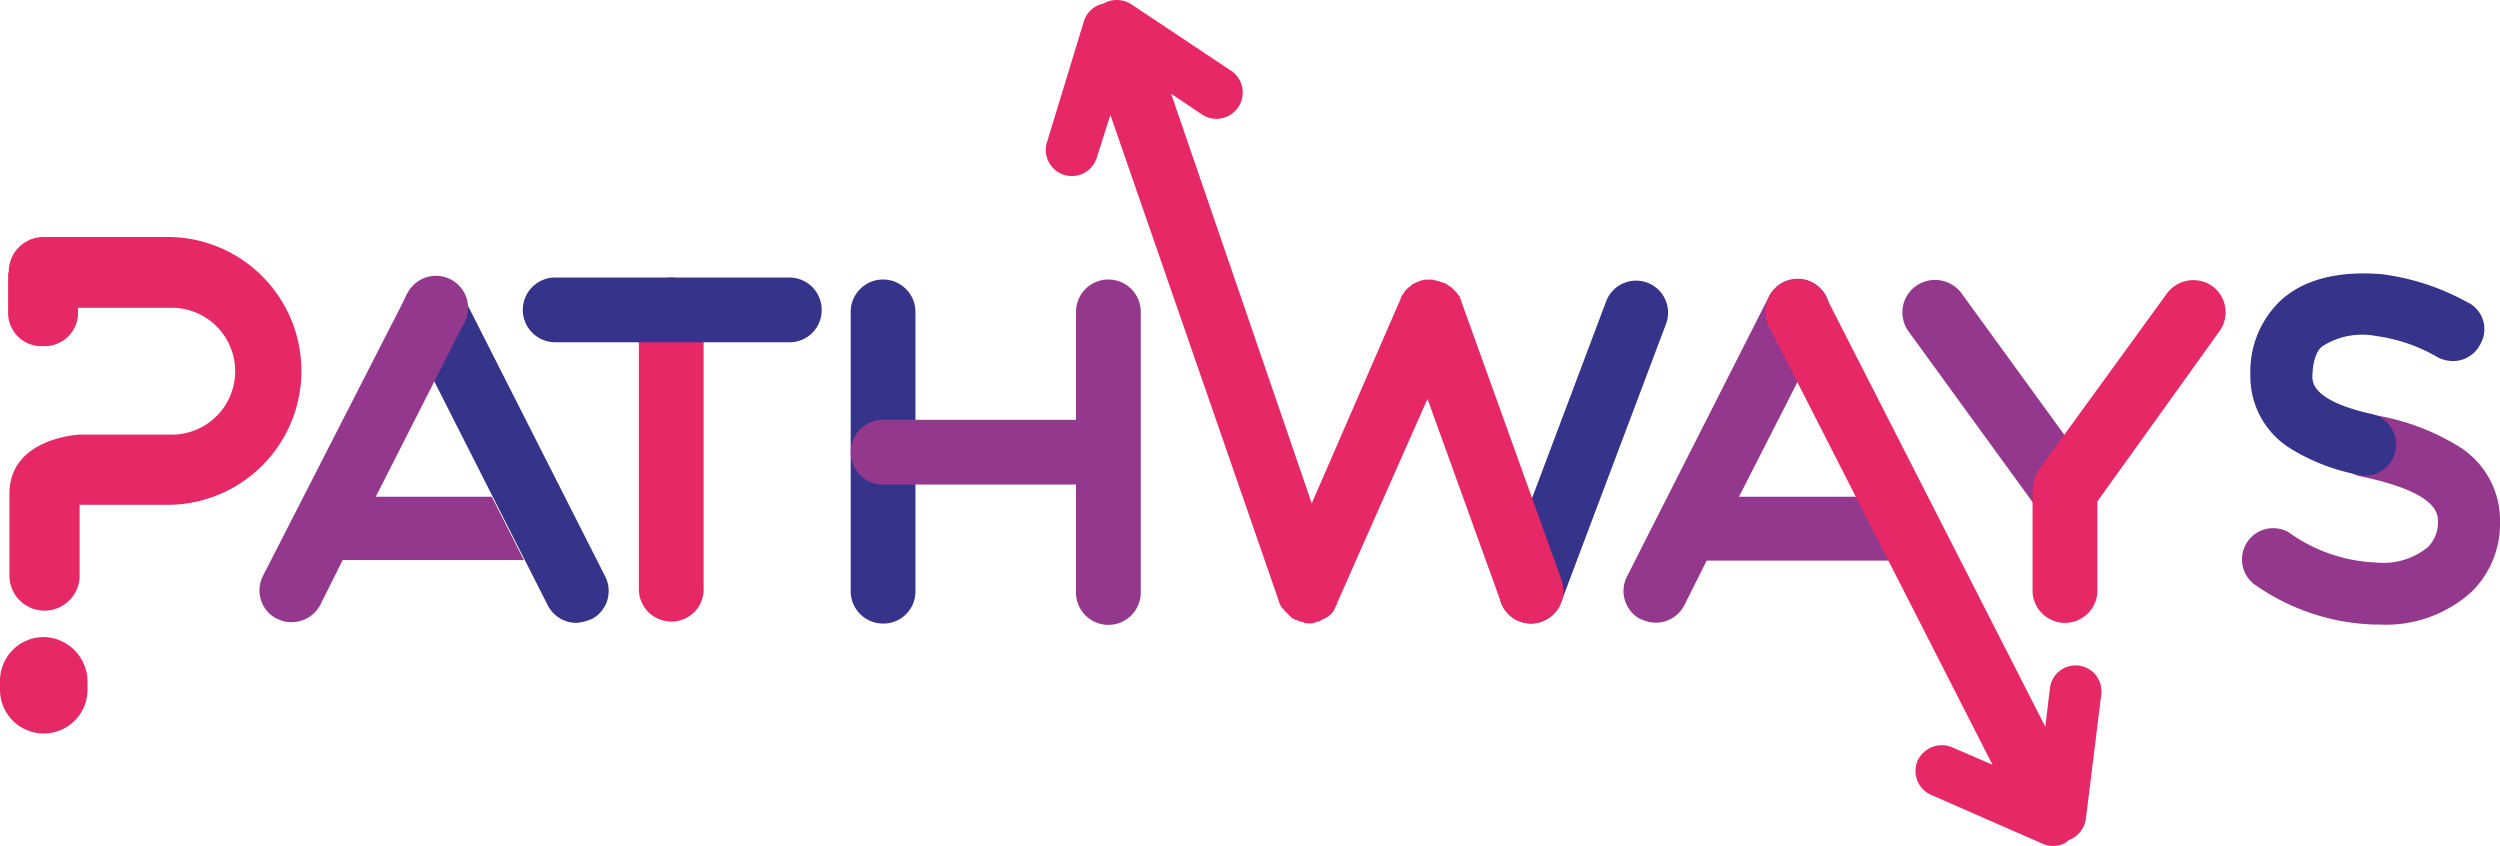
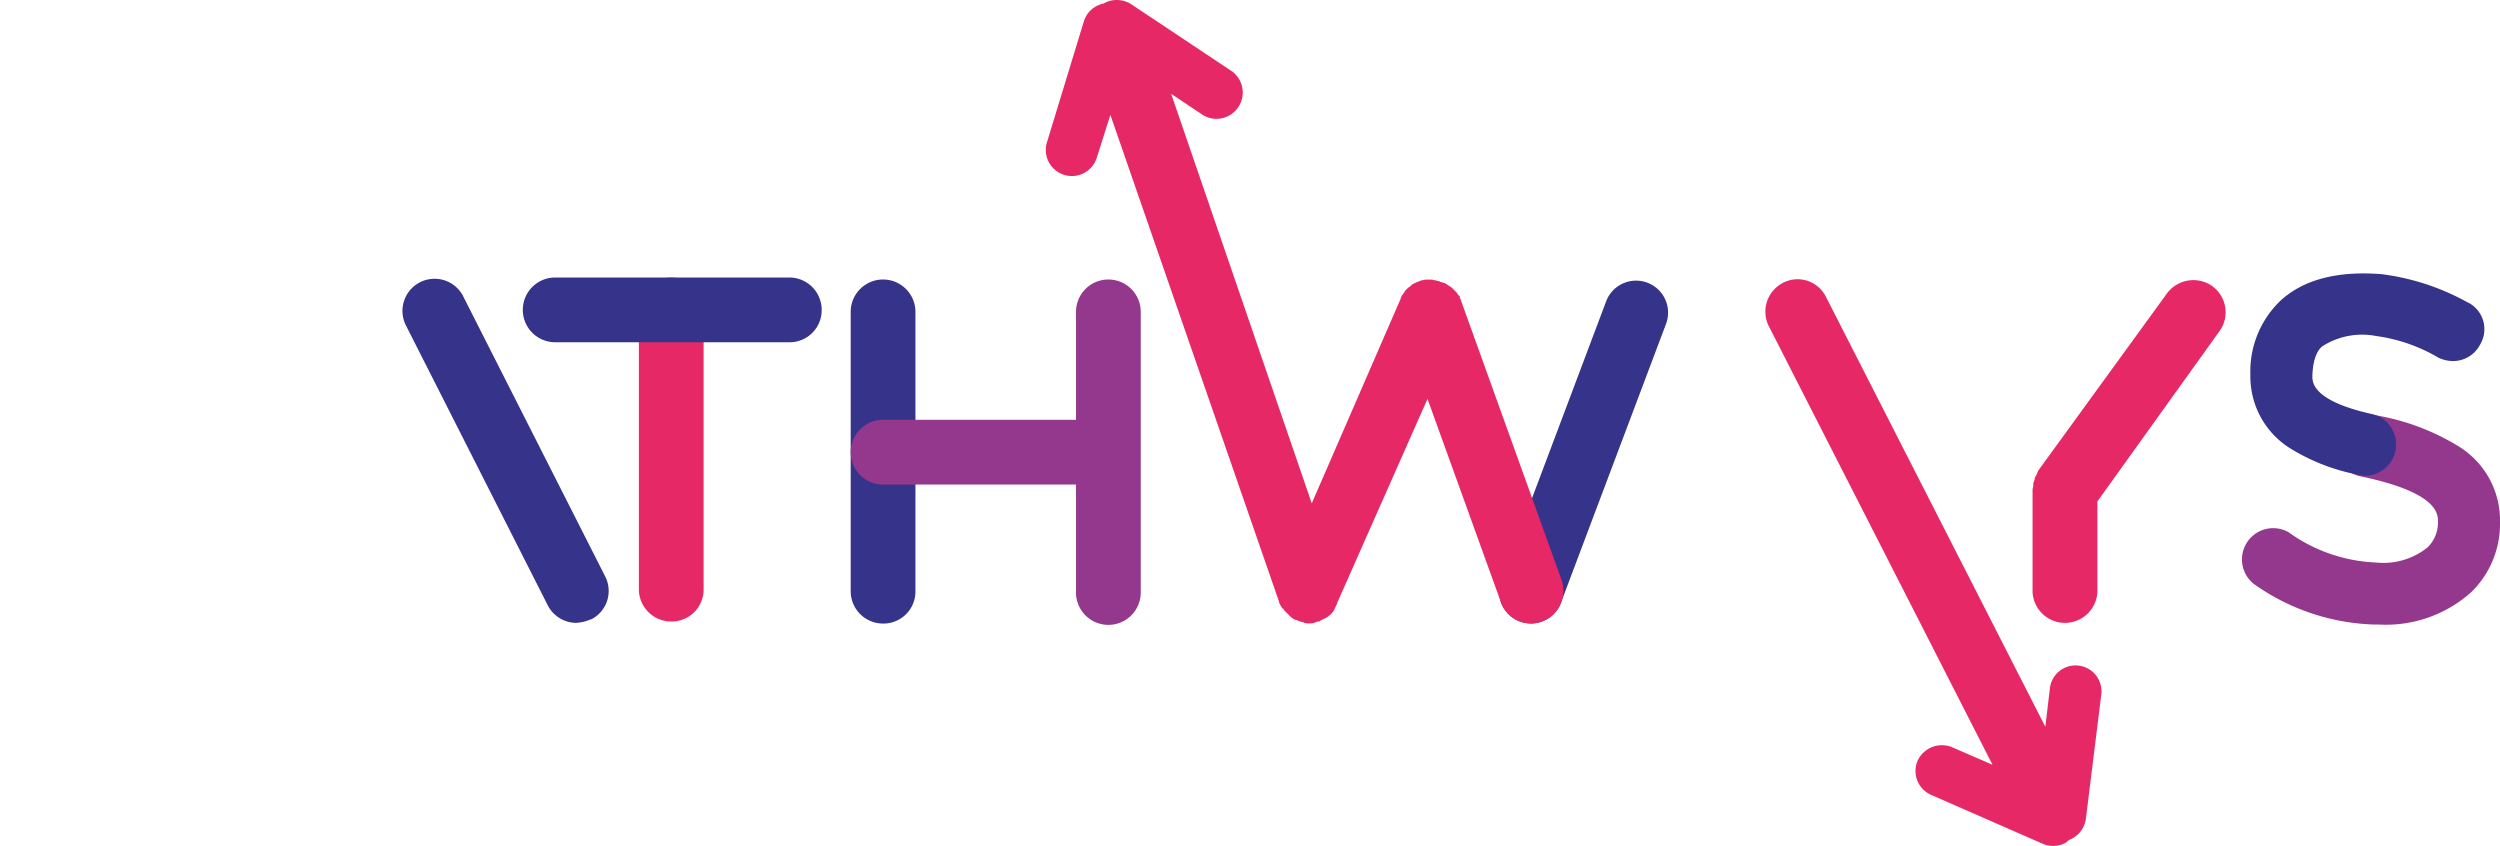
<svg xmlns="http://www.w3.org/2000/svg" class="svg-img" width="400" height="135.3" alt="Pathways logo" viewBox="0 0 400 135.3">
  <path d="M92.18,99.66a5.16,5.16,0,0,1-4.54-2.81L65,52.17a5.14,5.14,0,1,1,9.07-4.85l.1.21L96.82,92.21a5.1,5.1,0,0,1-2.19,6.87l-.08,0A6.88,6.88,0,0,1,92.18,99.66Z" fill="#35338a" />
-   <path d="M78.68,79.48H60.12L74,52.17A5.14,5.14,0,1,0,65,47.32l-.1.21L42.09,92.11A5.1,5.1,0,0,0,44.29,99l.07,0a4.57,4.57,0,0,0,2.37.54,5.16,5.16,0,0,0,4.54-2.81l3.56-7.12h29Z" fill="#94388d" />
  <path d="M107.4,99.44a5.17,5.17,0,0,1-5.18-5.18V49.58a5.18,5.18,0,1,1,10.36,0V94.26a5.12,5.12,0,0,1-5,5.18Z" fill="#e72866" />
  <path d="M126.29,54.76H88.83a5.18,5.18,0,1,1,0-10.36h37.46a5.18,5.18,0,0,1,5.18,5.18h0a5.13,5.13,0,0,1-5,5.18Z" fill="#35338a" />
  <path d="M141.29,99.77a5.18,5.18,0,0,1-5.18-5.18V49.9a5.18,5.18,0,0,1,10.36,0V94.59a5.12,5.12,0,0,1-5.05,5.18Z" fill="#35338a" />
  <path d="M177.34,44.72a5.18,5.18,0,0,0-5.18,5.18V67.17H141.29a5.18,5.18,0,1,0,0,10.36h30.87V94.8a5.18,5.18,0,0,0,10.36,0V49.9a5.18,5.18,0,0,0-5.18-5.18Z" fill="#94388d" />
  <path d="M245,99.76a5.47,5.47,0,0,1-1.83-.32,5.12,5.12,0,0,1-3-6.57v0L257,48.17a5.12,5.12,0,0,1,9.6,3.56L249.76,96.42A5.1,5.1,0,0,1,245,99.76Z" fill="#35338a" />
-   <path d="M305.24,79.48h-27l13.92-27.31a5.14,5.14,0,0,0-9.07-4.85,2,2,0,0,0-.1.21L260.33,92.22a5.1,5.1,0,0,0,2.19,6.87l.08,0a5.86,5.86,0,0,0,2.37.54,5.15,5.15,0,0,0,4.53-2.81l3.57-7.12h32.16a5.18,5.18,0,0,0,5.18-5.18A5.3,5.3,0,0,0,305.24,79.48Z" fill="#94388d" />
  <path d="M393.32,71.38a37.24,37.24,0,0,0-13.6-5,5,5,0,1,0-2.05,9.83c12.41,2.58,12.41,6,12.41,7.33a5.62,5.62,0,0,1-1.62,4A11.26,11.26,0,0,1,380.15,90a25.62,25.62,0,0,1-14-4.86,5,5,0,0,0-5.51,8.31h0a35.06,35.06,0,0,0,19.32,6.48h.76a20.44,20.44,0,0,0,14.67-5.18A15.21,15.21,0,0,0,400,83.58,13.9,13.9,0,0,0,393.32,71.38Z" fill="#94388d" />
  <path d="M394.83,48.39A38.14,38.14,0,0,0,381,43.86c-7-.54-12.41.86-16.08,4.21a15.65,15.65,0,0,0-4.86,11.87A13.55,13.55,0,0,0,366.87,72a31.89,31.89,0,0,0,10.69,4,3.51,3.51,0,0,0,1.07.11,5,5,0,0,0,1.06-9.82c-9.82-2.16-9.71-5.18-9.71-6.15.1-3.35,1.18-4.43,1.62-4.75a11.8,11.8,0,0,1,8.63-1.62h0a26.41,26.41,0,0,1,9.93,3.47,5.72,5.72,0,0,0,2.27.53,4.89,4.89,0,0,0,4.42-2.7,4.78,4.78,0,0,0-1.72-6.54Z" fill="#35338a" />
-   <path d="M330.28,83.68a5.26,5.26,0,0,1-4.21-2.16L305.35,53a5.19,5.19,0,0,1,1.19-7.23,5.27,5.27,0,0,1,7.23,1.06L334.5,75.37a5.21,5.21,0,0,1-1.18,7.24A5,5,0,0,1,330.28,83.68Z" fill="#94388d" />
  <path d="M354,45.8a5.27,5.27,0,0,0-7.23,1.07L326.07,75.36v.11c-.14.29-.28.57-.43.86a.66.66,0,0,0-.1.43c-.11.22-.11.33-.22.54v.43c0,.21-.11.43-.11.65V94.7a5.19,5.19,0,0,0,10.37,0V80.23L355.11,53A5.16,5.16,0,0,0,354,45.81Z" fill="#e72866" />
  <path d="M336.22,111l-2.48,20a4.22,4.22,0,0,1-2.59,3.35,1.9,1.9,0,0,0-.54.43,4.2,4.2,0,0,1-3.78.22L309,127.19a4.17,4.17,0,0,1-2.18-5.48l0,0a4.28,4.28,0,0,1,5.5-2.16l6.48,2.81L283,52.17a5.19,5.19,0,0,1,2.26-6.91,5.06,5.06,0,0,1,6.84,2.14.54.54,0,0,1,.07.13l35.08,68.75L328,110a4.14,4.14,0,0,1,8.23.82.77.77,0,0,0,0,.15Z" fill="#e72866" />
  <path d="M249.87,92.86,233.79,48.17v-.1c-.11-.22-.22-.33-.22-.54s-.11-.21-.22-.32-.21-.32-.32-.43l-.32-.32-.32-.33a1.55,1.55,0,0,0-.44-.32c-.1-.11-.21-.11-.32-.22s-.32-.21-.53-.32H231c-.1,0-.21-.11-.32-.11s-.32-.1-.53-.21a.62.62,0,0,1-.44-.11,1,1,0,0,1-.53-.1H228.1c-.21,0-.32.1-.53.1a.41.41,0,0,0-.32.11h-.11a1.08,1.08,0,0,1-.53.21c-.11.11-.22.11-.43.22s-.33.22-.44.32a1.37,1.37,0,0,1-.43.33l-.32.32a1.51,1.51,0,0,0-.32.43c-.11.11-.11.22-.22.32s-.22.33-.32.54v.1l-14.25,32.8L187.38,15l5.18,3.47a4.21,4.21,0,0,0,4.64-7L181,.68a4.32,4.32,0,0,0-3.78-.43l-.66.32a4.16,4.16,0,0,0-3.13,2.81l-5.93,19.43a4.17,4.17,0,1,0,8,2.37h0l2.16-6.8,27,77.93v.11c0,.11.11.11.11.22a2.2,2.2,0,0,0,.32.53.23.23,0,0,0,.22.21,1.74,1.74,0,0,0,.43.54l.21.21.54.54.1.1a2.9,2.9,0,0,0,.76.44h.1c.11,0,.11,0,.22.1s.43.11.65.22a.35.35,0,0,1,.32.11,2.8,2.8,0,0,0,.87.1h0a1.61,1.61,0,0,0,.75-.1c.11,0,.22,0,.22-.11.21,0,.32-.11.53-.11h.11a.1.1,0,0,0,.1-.1l.65-.33c.11,0,.11-.1.22-.1a3,3,0,0,0,.75-.54.1.1,0,0,0,.11-.1,1.9,1.9,0,0,0,.43-.54c.11-.1.11-.1.11-.21l.32-.65c0-.11.11-.11.11-.22v-.1l14.48-32.71,11.77,32.6a5.08,5.08,0,0,0,6.58,3A5.21,5.21,0,0,0,249.87,92.86Z" fill="#e72866" />
-   <path d="M7,101.93a7,7,0,0,0-7,7v1.43a7,7,0,0,0,14,0v-1.41A7.14,7.14,0,0,0,7,101.93Z" fill="#e72866" />
-   <path d="M27.31,37.92H7a5.57,5.57,0,0,0-5.6,5.55v.16H1.3v6.69a5.32,5.32,0,0,0,5.58,5.06h0a5.34,5.34,0,0,0,5.6-5.05h0V49.25H27.16a10.15,10.15,0,1,1,0,20.29H12.74S1.51,70,1.51,79V92.32a5.62,5.62,0,0,0,11.23,0h0V80.77H27.2a21.43,21.43,0,0,0,.11-42.85Z" fill="#e72866" />
</svg>